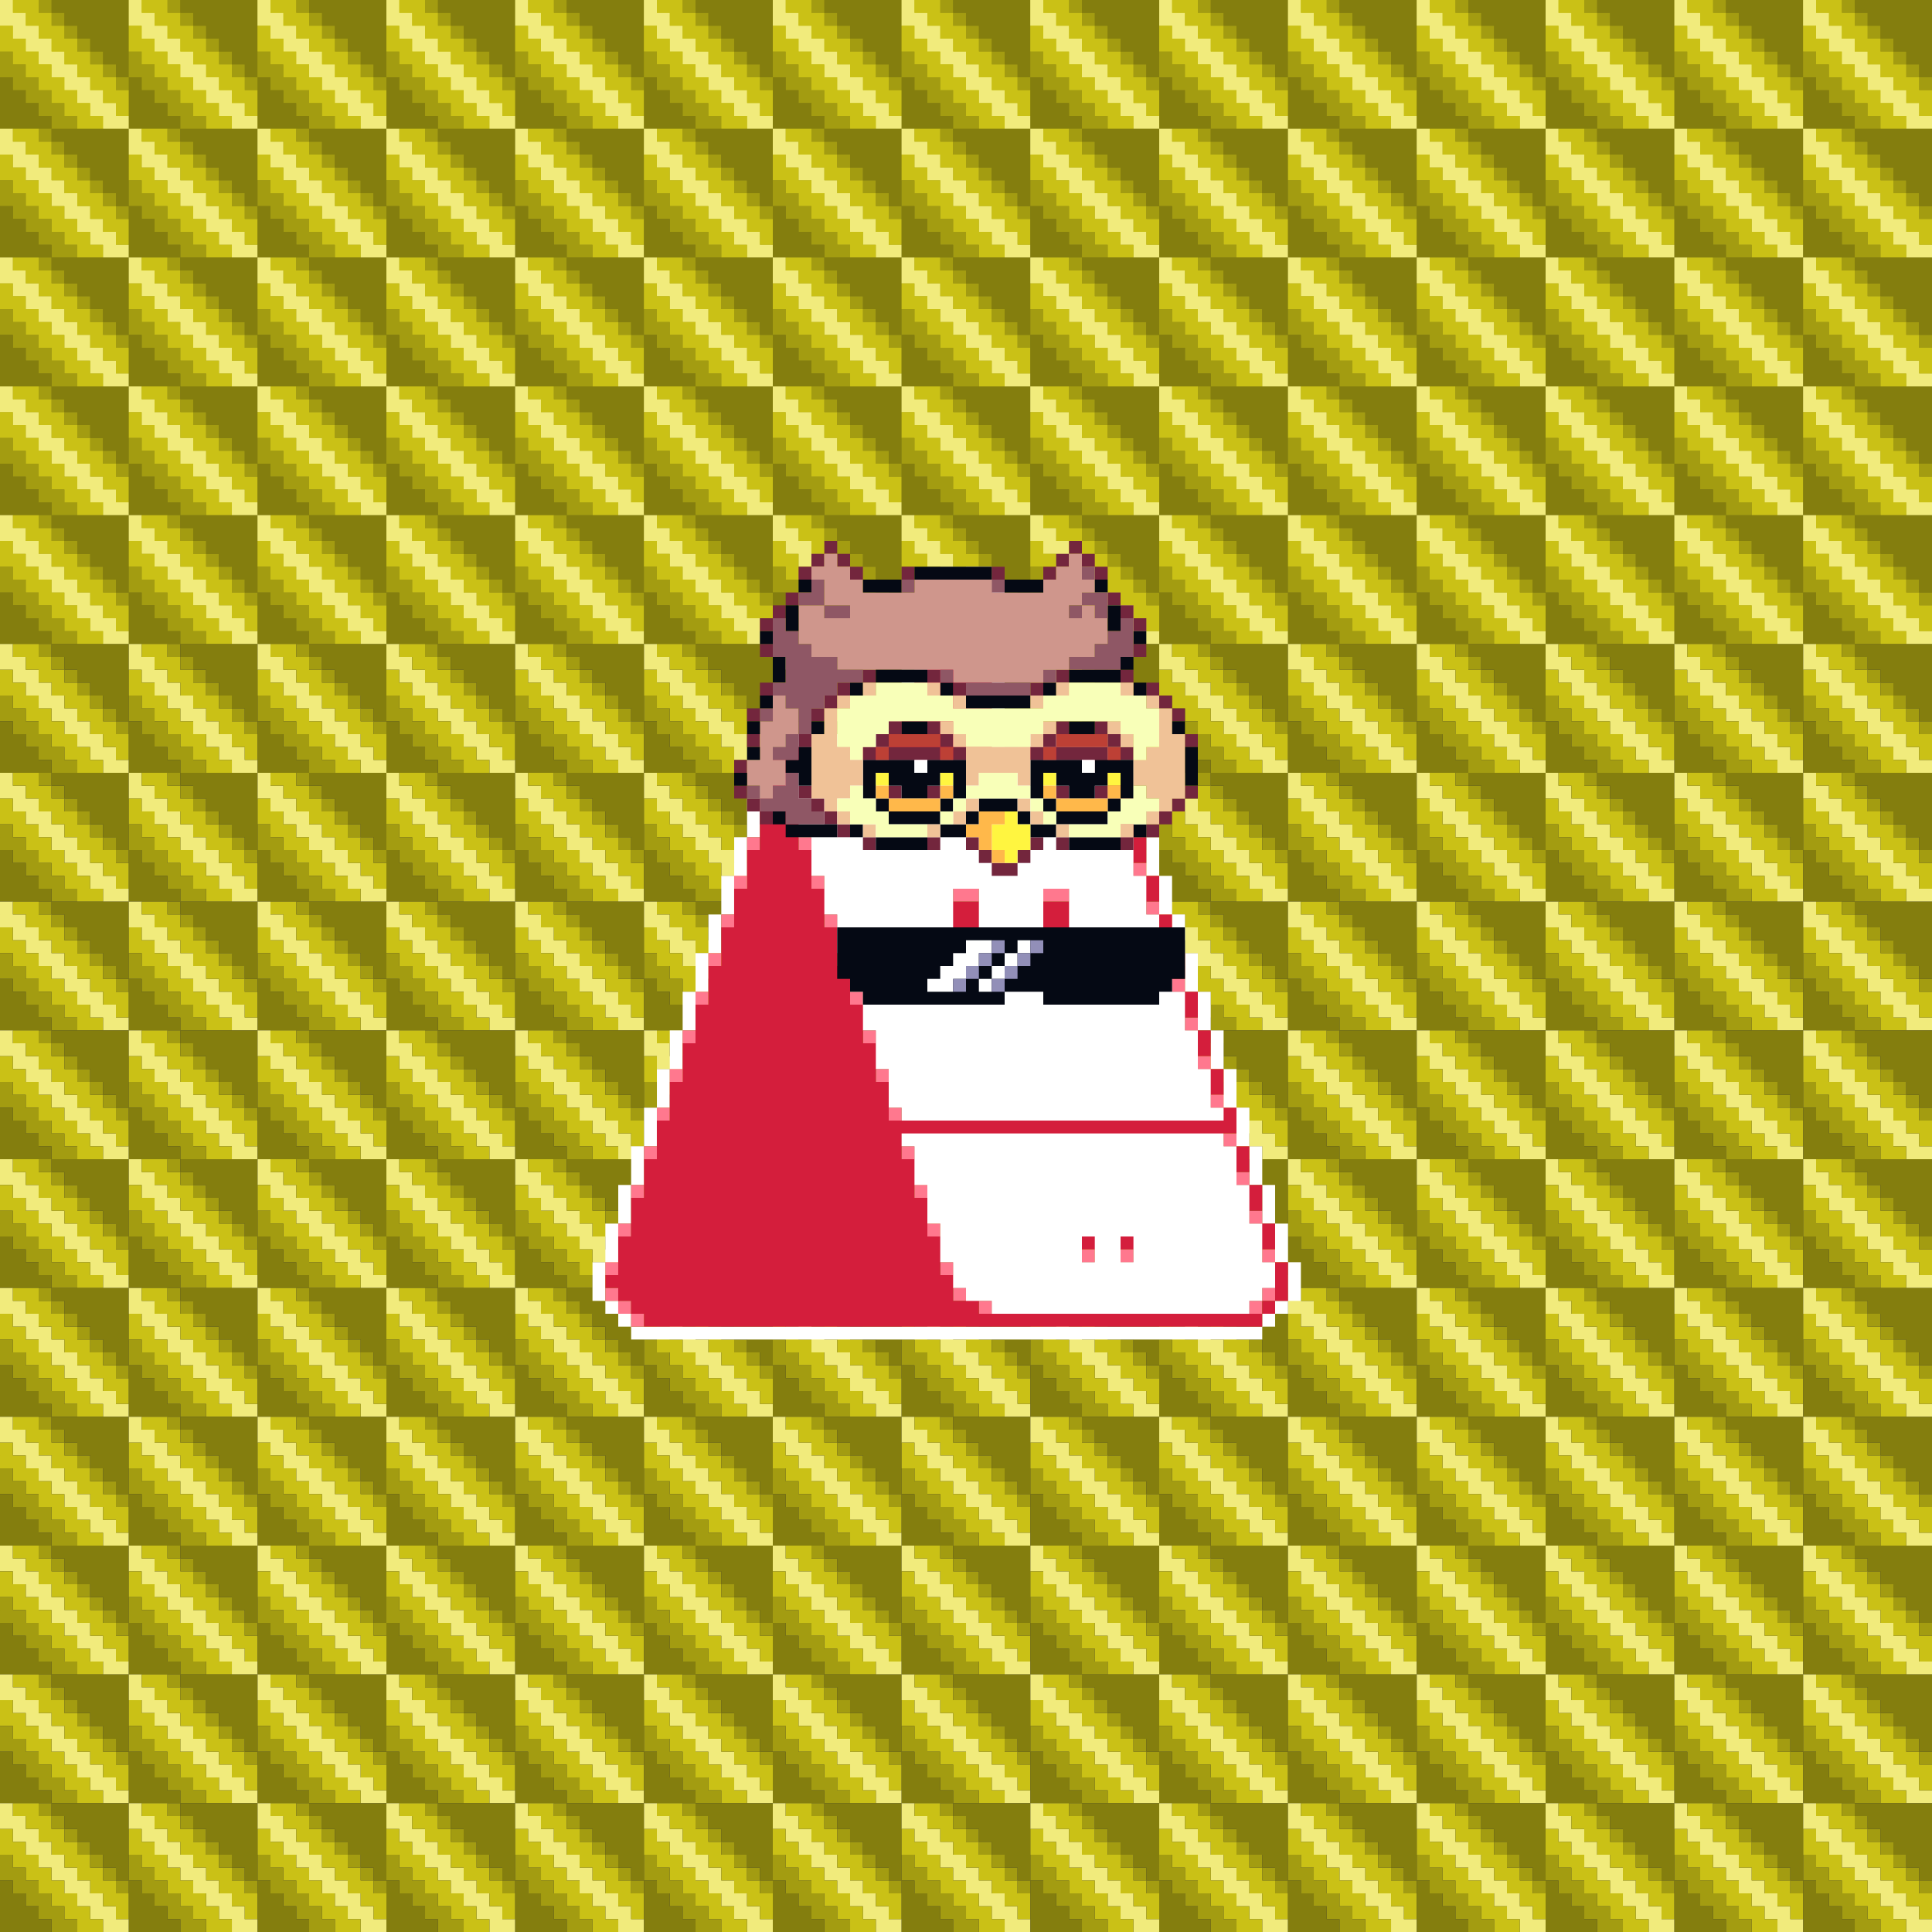
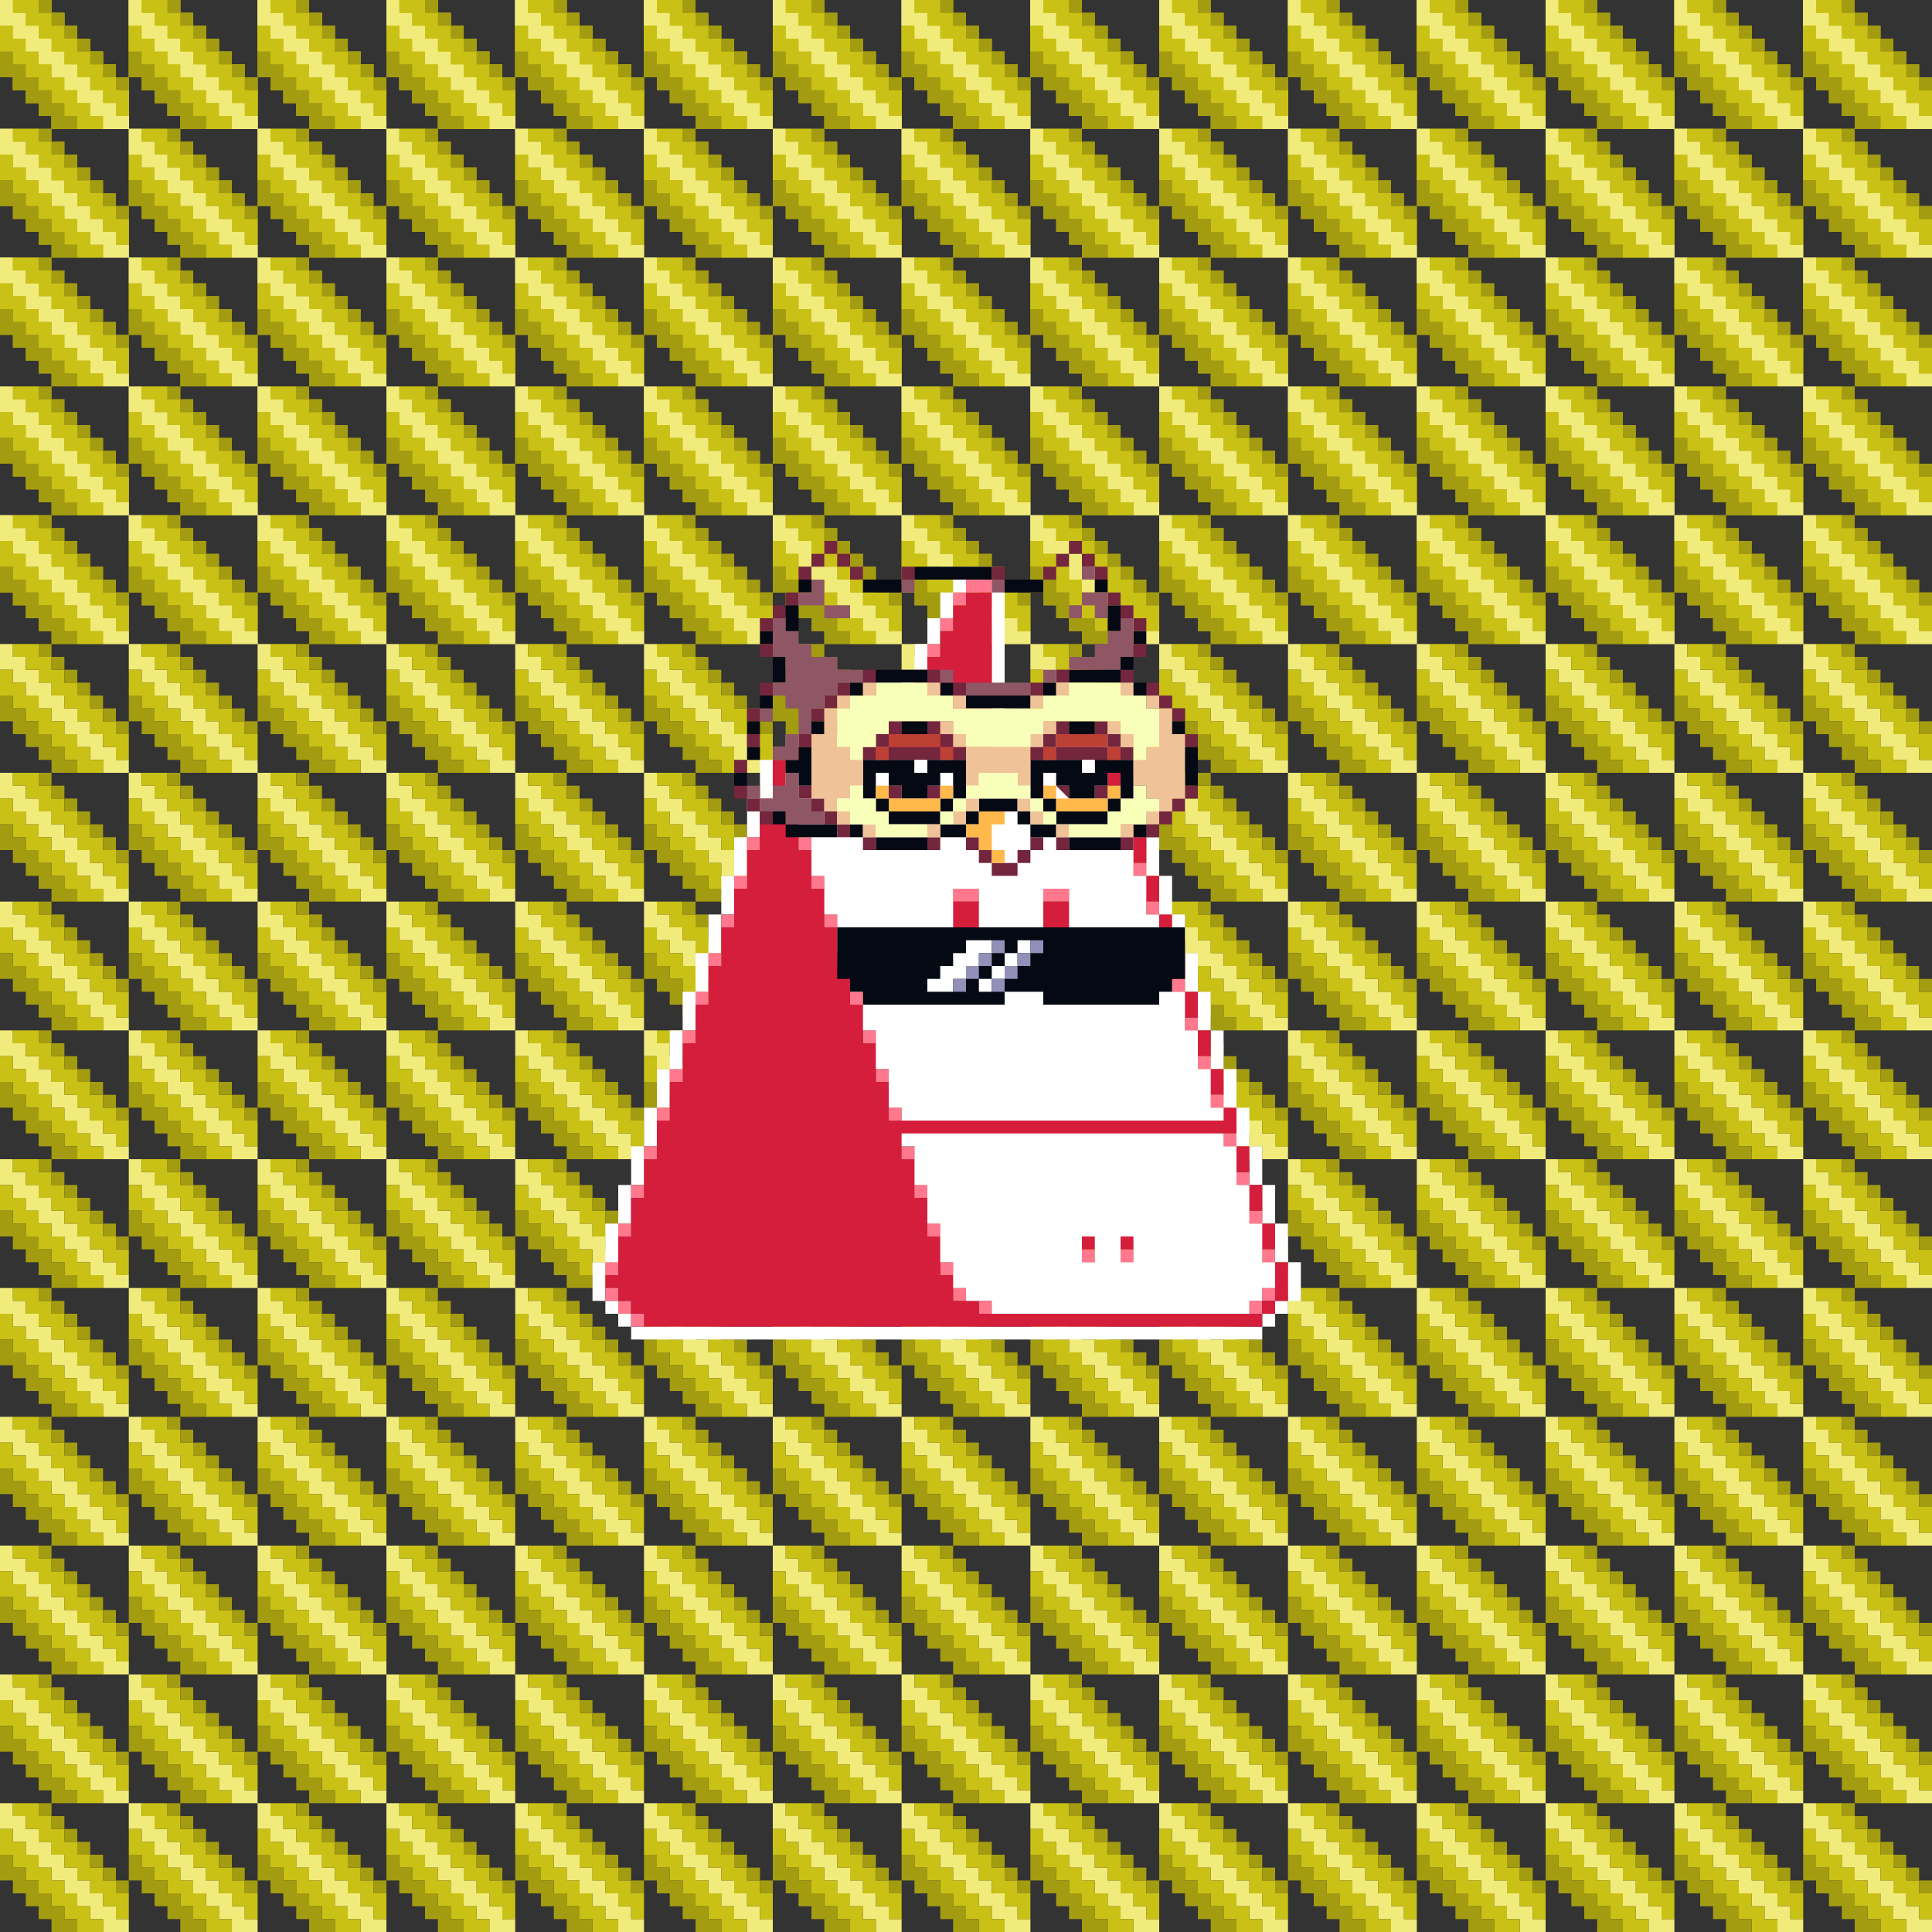
<svg xmlns="http://www.w3.org/2000/svg" buffered-rendering="static" width="1200px" height="1200px" viewBox="0,0,1200,1200">
  <rect x="0" y="0" width="1200" height="1200" fill="#333333" stroke="none" />
  <defs>
    <g id="bk">
      <g id="b">
        <path fill="#f1eb7c" d="m0,0h8v8h8v8h8v8h8v8h8v8h8v8h8v8h8v8h8v8h8v8h-16v-8h-8v-8h-8v-8h-8v-8h-8v-8h-8v-8h-8v-8h-8v-8h-8z" />
        <path fill="#cac116" d="m8,0h16v8h8v8h8v8h8v8h8v8h8v8h8v8h8v16h-8v-8h-8v-8h-8v-8h-8v-8h-8v-8h-8v-8h-8v-8h-8v-8h-8zm-8,16h8v8h8v8h8v8h8v8h8v8h8v8h8v8h8v8h-16v-8h-8v-8h-8v-8h-8v-8h-8v-8h-8v-8h-8z" />
        <path fill="#a39c11" d="m24,0h8v8h8v8h8v8h8v8h8v8h8v8h8v8h-8v-8h-8v-8h-8v-8h-8v-8h-8v-8h-8v-8h-8zm-24,32h8v8h8v8h8v8h8v8h8v8h8v8h-16v-8h-8v-8h-8v-8h-8v-8h-8z" />
-         <path fill="#847e0e" d="m32,0h48v48h-8v-8h-8v-8h-8v-8h-8v-8h-8v-8h-8zm-32,48h8v8h8v8h8v8h8v8h-32z" />
      </g>
      <g id="b_1">
        <use x="0" href="#b" />
        <use x="80" href="#b" />
        <use x="160" href="#b" />
        <use x="240" href="#b" />
        <use x="320" href="#b" />
      </g>
      <g id="b_2">
        <use x="0" href="#b_1" />
        <use x="400" href="#b_1" />
        <use x="800" href="#b_1" />
      </g>
      <g id="b_3">
        <use y="0" href="#b_2" />
        <use y="80" href="#b_2" />
        <use y="160" href="#b_2" />
        <use y="240" href="#b_2" />
        <use y="320" href="#b_2" />
      </g>
      <use y="0" href="#b_3" />
      <use y="400" href="#b_3" />
      <use y="800" href="#b_3" />
    </g>
    <g id="bd">
      <path fill="#fff" d="m600,352h16v8h8v96h64v8h8v8h8v24h8v24h8v24h8v24h8v24h8v24h8v24h8v24h8v24h8v24h8v24h8v24h8v24h8v24h-8v8h-8v8h-8v8h-392v-8h-8v-8h-8v-8h-8v-24h8v-24h8v-24h8v-24h8v-24h8v-24h8v-24h8v-24h8v-24h8v-24h8v-24h8v-24h8v-24h8v-24h8v-8h8v-8h56v-8h8v-16h8v-16h8v-16h8v-16h8v-16h8v-8h8zm1,8h-1v8h-8v16h-8v16h-8v16h-8v16h-8v16h-8v16h-64v8h-8v24h-8v24h-8v24h-8v24h-8v24h-8v24h-8v24h-8v24h-8v24h-8v24h-8v24h-8v24h-8v24h-8v24h8v8h8v8h392v-8h8v-8h8v-24h-8v-24h-8v-24h-8v-24h-8v-24h-8v-24h-8v-24h-8v-24h-8v-24h-8v-24h-8v-24h-8v-24h-8v-24h-8v-24h-8v-8h-72v-104z" />
      <path fill="#ff788e" d="m600,360h16v8h-16v8h-8v-8h8zm-16,24h8v8h-8zm-8,16h8v8h-8zm-8,16h8v8h-8zm-8,16h8v8h-8zm-8,16h8v8h-8zm-64,24h16v8h-16zm192,0h8v8h-8zm8,16h8v8h-8zm-216,8h8v8h-8zm16,0h8v8h-8zm-24,24h8v8h-8zm32,0h8v8h-8zm208,16h8v8h-8zm-248,8h8v8h-8zm48,0h8v8h-8zm88,8h16v8h-16zm56,0h16v8h-16zm64,8h8v8h-8zm-264,8h8v8h-8zm64,0h8v8h-8zm208,16h8v8h-8zm-280,8h8v8h-8zm80,0h8v8h-8zm72,16h16v8h-16zm56,0h16v8h-16zm80,0h8v8h-8zm-296,8h8v8h-8zm96,0h8v8h-8zm208,16h8v8h-8zm-312,8h8v8h-8zm112,0h8v8h-8zm208,16h8v8h-8zm-328,8h8v8h-8zm128,0h8v8h-8zm208,16h8v8h-8zm-344,8h8v8h-8zm144,0h8v8h-8zm208,16h8v8h-8zm-360,8h8v8h-8zm160,0h8v8h-8zm208,16h8v8h-8zm-376,8h8v8h-8zm176,0h8v8h-8zm208,16h8v8h-8zm-392,8h8v8h-8zm192,0h8v8h-8zm96,16h8v8h-8zm24,0h8v8h-8zm88,0h8v8h-8zm-408,8h8v8h-8zm208,0h8v8h-8zm-208,16h8v8h8v8h8v8h-8v-8h-8v-8h-8zm216,0h8v8h-8zm192,0h8v8h-8v8h-8v-8h8zm-176,8h8v8h-8z" />
      <path fill="#d41e3c" d="m600,368h16v96h72v8h8v16h-8v8h16v24h8v16h-8v8h16v16h-8v8h16v16h-8v8h16v16h-8v8h16v16h-8v8h16v16h-8v8h16v16h-8v8h16v16h-8v8h16v16h-8v8h16v16h-8v8h16v16h-8v8h16v24h-8v8h-8v8h-384v-8h-8v-8h-8v-8h-8v-8h8v-24h8v-24h8v-24h8v-24h8v-24h8v-24h8v-24h8v-24h8v-24h8v-24h8v-24h8v-24h8v-32h8v-8h64v-8h8v-16h8v-16h8v-16h8v-16h8v-16h8zm-111,104h-1v8h16v-8zm192,0h-1v8h8v-8zm-192,24h-1v8h8v-8zm8,24h-1v8h8v-8zm8,24h-1v8h8v-8zm88,8h-1v8h16v-8zm56,0h-1v8h16v-8zm-136,16h-1v8h8v-8zm8,24h-1v8h8v-8zm72,16h-1v8h16v-8zm56,0h-1v8h16v-8zm-120,8h-1v8h8v-8zm8,24h-1v8h8v-8zm8,24h-1v8h8v-8zm8,24h-1v8h8v-8zm8,24h-1v8h8v-8zm8,24h-1v8h8v-8zm8,24h-1v8h8v-8zm96,16h-1v8h8v-8zm24,0h-1v8h8v-8zm-112,8h-1v8h8v-8zm8,16h-1v8h8v-8zm192,0h-1v8h8v-8zm-176,8h-1v8h8v-8zm168,0h-1v8h8v-8z" />
    </g>
    <g id="h">
-       <path fill="#73263d" d="m512,336h8v8h8v8h8v8h-8v-8h-8v-8h-8v8h-8v8h-8v-8h8v-8h8zm152,0h8v8h8v8h8v8h-8v-8h-8v-8h-8v8h-8v8h-8v-8h8v-8h8zm-104,16h8v8h-8zm56,0h8v8h-8zm-128,16h8v8h-8v8h-8v8h-8v-8h8v-8h8zm200,0h8v8h8v8h8v8h-8v-8h-8v-8h-8zm-216,32h8v8h-8zm232,0h8v8h-8zm-168,16h8v8h-8zm40,0h8v8h-8zm80,0h8v8h-8zm40,0h8v8h-8zm-224,8h8v8h-8zm48,0h8v8h-8v8h-8v8h-8v-8h8v-8h8zm72,0h8v8h-8zm48,0h8v8h-8zm72,0h8v8h8v8h8v8h-8v-8h-8v-8h-8zm-248,16h8v8h-8zm88,8h8v8h-8v8h32v-8h-8v-8h8v8h8v8h8v8h-8v-8h-8v8h-32v-8h-8v8h-8v-8h8v-8h8zm104,0h8v8h-8v8h32v-8h-8v-8h8v8h8v8h8v8h-8v-8h-8v8h-32v-8h-8v8h-8v-8h8v-8h8zm-192,8h8v8h-8zm32,0h8v8h-8zm240,0h8v8h-8zm-280,16h8v8h-8zm0,16h8v8h8v8h8v8h-8v-8h-8v-8h-8zm40,0h8v8h8v8h8v8h8v8h-8v-8h-8v-8h-8v-8h-8zm56,0h8v8h-8zm24,0h8v8h-8zm80,0h8v8h-8zm24,0h8v8h-8zm56,0h8v8h-8v8h-8v8h-8v8h-8v-8h8v-8h8v-8h8zm-200,32h8v8h-8zm40,0h8v8h-8zm24,0h8v8h8v8h16v-8h8v-8h8v8h-8v8h-8v8h-16v-8h-8v-8h-8zm56,0h8v8h-8zm40,0h8v8h-8z" />
-       <path fill="#cf968c" d="m512,344h8v8h8v8h8v8h32v-8h48v8h32v-8h8v-8h8v-8h8v16h8v8h-8v8h8v8h8v16h-8v8h-16v8h-16v8h-56v-8h-72v-8h-16v-8h-8v-24h16v-16h-8v-8h8zm1,32h-1v8h16v-8zm152,0h-1v8h8v-8zm-185,56h8v8h8v16h-8v8h-8v8h8v16h-8v8h-8v-8h-8v-16h8v-24h8z" />
+       <path fill="#73263d" d="m512,336h8v8h8v8h8v8h-8v-8h-8v-8h-8v8h-8v8h-8v-8h8v-8h8zm152,0h8v8h8v8h8v8h-8v-8h-8v-8h-8v8h-8v8h-8v-8h8v-8h8zm-104,16h8v8h-8zm56,0h8v8h-8zm-128,16h8v8h-8v8h-8v8h-8v-8h8v-8h8zm200,0h8v8h8v8h8v8h-8v-8h-8v-8h-8zm-216,32h8v8h-8zm232,0h8v8h-8zm-168,16h8v8h-8zm40,0h8v8h-8zm80,0h8v8h-8zm40,0h8v8h-8zm-224,8h8v8h-8zm48,0h8v8h-8v8h-8v8h-8v-8h8v-8h8zm72,0h8v8h-8zm48,0h8v8h-8zm72,0h8v8h8v8h8v8h-8v-8h-8v-8h-8zm-248,16h8v8h-8zm88,8h8v8h-8v8h32v-8h-8v-8h8v8h8v8h8v8h-8v-8h-8v8h-32v-8h-8v8h-8v-8h8v-8h8zm104,0h8v8h-8v8h32v-8h-8v-8h8v8h8v8h8v8h-8v-8h-8v8h-32v-8h-8v8h-8v-8h8v-8h8zm-192,8h8v8h-8zm32,0h8v8h-8zm240,0h8v8h-8zm-280,16h8v8h-8zm0,16h8v8h8v8h8v8h-8v-8h-8v-8h-8zm40,0h8v8h8v8h8v8h8v8h-8v-8h-8v-8h-8v-8h-8zm56,0h8v8h-8zm24,0h8v8h-8zm80,0h8v8zm24,0h8v8h-8zm56,0h8v8h-8v8h-8v8h-8v8h-8v-8h8v-8h8v-8h8zm-200,32h8v8h-8zm40,0h8v8h-8zm24,0h8v8h8v8h16v-8h8v-8h8v8h-8v8h-8v8h-16v-8h-8v-8h-8zm56,0h8v8h-8zm40,0h8v8h-8z" />
      <path fill="#050914" d="m568,352h48v8h-48zm-72,8h8v8h-8zm40,0h24v8h-24zm88,0h24v8h-24zm56,0h8v8h-8zm-192,16h8v16h-8zm200,0h8v16h-8zm-216,16h8v8h-8zm232,0h8v8h-8zm-224,16h8v16h-8zm216,0h8v8h-8v8h-32v-8h32zm-152,8h32v8h-32zm-16,8h8v8h-8zm56,0h8v8h-8zm64,0h8v8h-8zm56,0h8v8h-8zm-232,8h8v8h-8zm128,0h40v8h-40zm-136,16h8v8h-8zm40,0h8v8h-8zm56,0h16v8h-16zm104,0h16v8h-16zm64,0h8v8h-8zm-264,16h8v8h-8zm32,0h8v24h-8v-8h-8v-8h8zm240,0h8v24h-8zm-200,8h32v8h8v-8h24v24h-8v8h-8v8h16v-8h8v-8h24v8h8v8h16v-8h-8v-8h-8v-24h32v8h8v-8h24v24h-8v8h-8v8h-32v8h-16v-8h-8v-8h-24v8h-8v8h-16v-8h-32v-8h-8v-8h-8zm9,8h-1v16h8v8h32v-8h8v-16h-8v8h-8v8h-16v-8h-8v-8zm104,0h-1v16h8v8h32v-8h8v-16h-8v8h-8v8h-16v-8h-8v-8zm-193,0h8v8h-8zm24,24h8v8h32v8h-32v-8h-8zm48,8h8v8h-8zm176,0h8v8h-8zm-160,8h32v8h-32zm120,0h32v8h-32z" />
      <path fill="#8f5765" d="m672,352h8v8h-8zm-168,8h8v16h16v8h-16v-8h-16v-8h8zm56,0h8v8h-8zm56,0h8v8h-8zm56,8h16v16h-8v-8h-8v8h-8v-8h8zm-192,16h8v8h8v8h8v8h16v8h16v8h-16v8h-8v8h-8v16h-8v16h-16v-8h8v-8h8v-16h-8v-8h-8v-8h8v-16h-8zm216,0h8v24h-8v8h-32v-8h16v-8h8v-8h8zm-112,32h8v8h-8zm64,0h8v8h-8zm-48,8h40v8h-40zm-128,16h8v8h-8zm16,40h8v16h8v8h8v8h-24v-8h-16v-8h-8v-8h8v8h8v-8h8z" />
      <path fill="#f0c297" d="m536,424h8v8h-8zm40,0h8v8h-8zm80,0h8v8h-8zm40,0h8v8h-8zm-176,8h8v8h-8v24h8v8h8v16h-8v8h-8v8h8v8h-8v-8h-8v-8h-8v-40h8v-16h8zm72,0h8v8h-8zm48,0h8v8h-8zm72,0h8v8h8v16h8v40h-8v8h-8v8h-8v-8h8v-8h-8v-8h-8v-16h8v-8h8v-24h-8zm-128,16h8v8h8v8h40v-8h8v-8h8v8h-8v8h-8v24h-8v-8h-24v8h-8v-24h-8v-8h-8zm104,0h8v8h8v8h-8v-8h-8zm-88,48h8v8h-8v8h-8v-8h8zm32,0h8v8h8v8h-8v-8h-8zm-96,16h8v8h-8zm40,0h8v8h-8zm80,0h8v8h-8zm40,0h8v8h-8z" />
      <path fill="#f8ffb8" d="m544,424h32v8h16v8h56v-8h16v-8h32v8h16v8h8v24h-8v8h-8v-16h-8v-8h-48v8h-8v8h-40v-8h-8v-8h-40v8h-8v8h-8v8h-8v-8h-8v-24h8v-8h16zm64,56h24v8h8v8h8v8h8v8h-8v-8h-8v-8h-40v8h-8v8h-8v-8h8v-8h8v-8h8zm-80,8h8v8h8v8h8v8h24v8h-32v-8h-16v-8h-8v-8h8zm176,0h8v8h8v8h-8v8h-16v8h-32v-8h24v-8h8v-8h8z" />
      <path fill="#bd4035" d="m552,456h32v8h8v8h-8v-8h-32v8h-8v-8h8zm104,0h32v8h8v8h-8v-8h-32v8h-8v-8h8z" />
      <path fill="#fff" d="m568,472h8v8h-8zm104,0h8v8h-8z" />
-       <path fill="#fff540" d="m544,480h8v8h-8zm40,0h8v8h-8zm64,0h8v8h-8zm40,0h8v8h-8zm-64,24h8v8h8v16h-8v8h-8v-8h-8v-16h8z" />
      <path fill="#ffb84a" d="m544,488h8v8h32v-8h8v8h-8v8h-32v-8h-8zm104,0h8v8h32v-8h8v8h-8v8h-32v-8h-8zm-40,16h16v8h-8v16h8v8h-8v-8h-8v-8h-8v-8h8z" />
    </g>
    <g id="e">
      <path fill="#050914" d="m520,576h216v32h-8v8h-8v8h-72v-8h-24v8h-88v-8h-8v-8h-8z" />
      <path fill="#fff" d="m600,584h16v8h-8v8h-8v8h-8v8h-16v-8h8v-8h8v-8h8zm32,0h8v8h-8v8h-8v8h-8v8h-8v-8h8v-8h8v-8h8z" />
      <path fill="#928fb8" d="m616,584h8v8h-8v8h-8v8h-8v8h-8v-8h8v-8h8v-8h8zm24,0h8v8h-8v8h-8v8h-8v8h-8v-8h8v-8h8v-8h8z" />
    </g>
    <g id="f">
      <path fill="#fff" d="m504,472h176v8h8v16h8v24h8v24h8v24h8v24h8v24h8v24h8v24h8v24h8v8h-200v-8h-8v-24h-8v-24h-8v-24h-8v-24h-8v-24h-8v-24h-8v-24h-8v-24h-8v-16h16zm89,80h-1v64h16v-64zm56,0h-1v64h16v-64zm-89,152h200v8h8v24h8v24h8v24h8v16h-8v8h-8v8h-160v-8h-16v-8h-8v-16h-8v-24h-8v-24h-8v-24h-8zm113,64h-1v16h8v-16zm24,0h-1v16h8v-16z" />
    </g>
  </defs>
  <use href="#bk" />
  <use href="#bd" />
  <use href="#f" />
  <use href="#h" />
  <use href="#e" />
</svg>